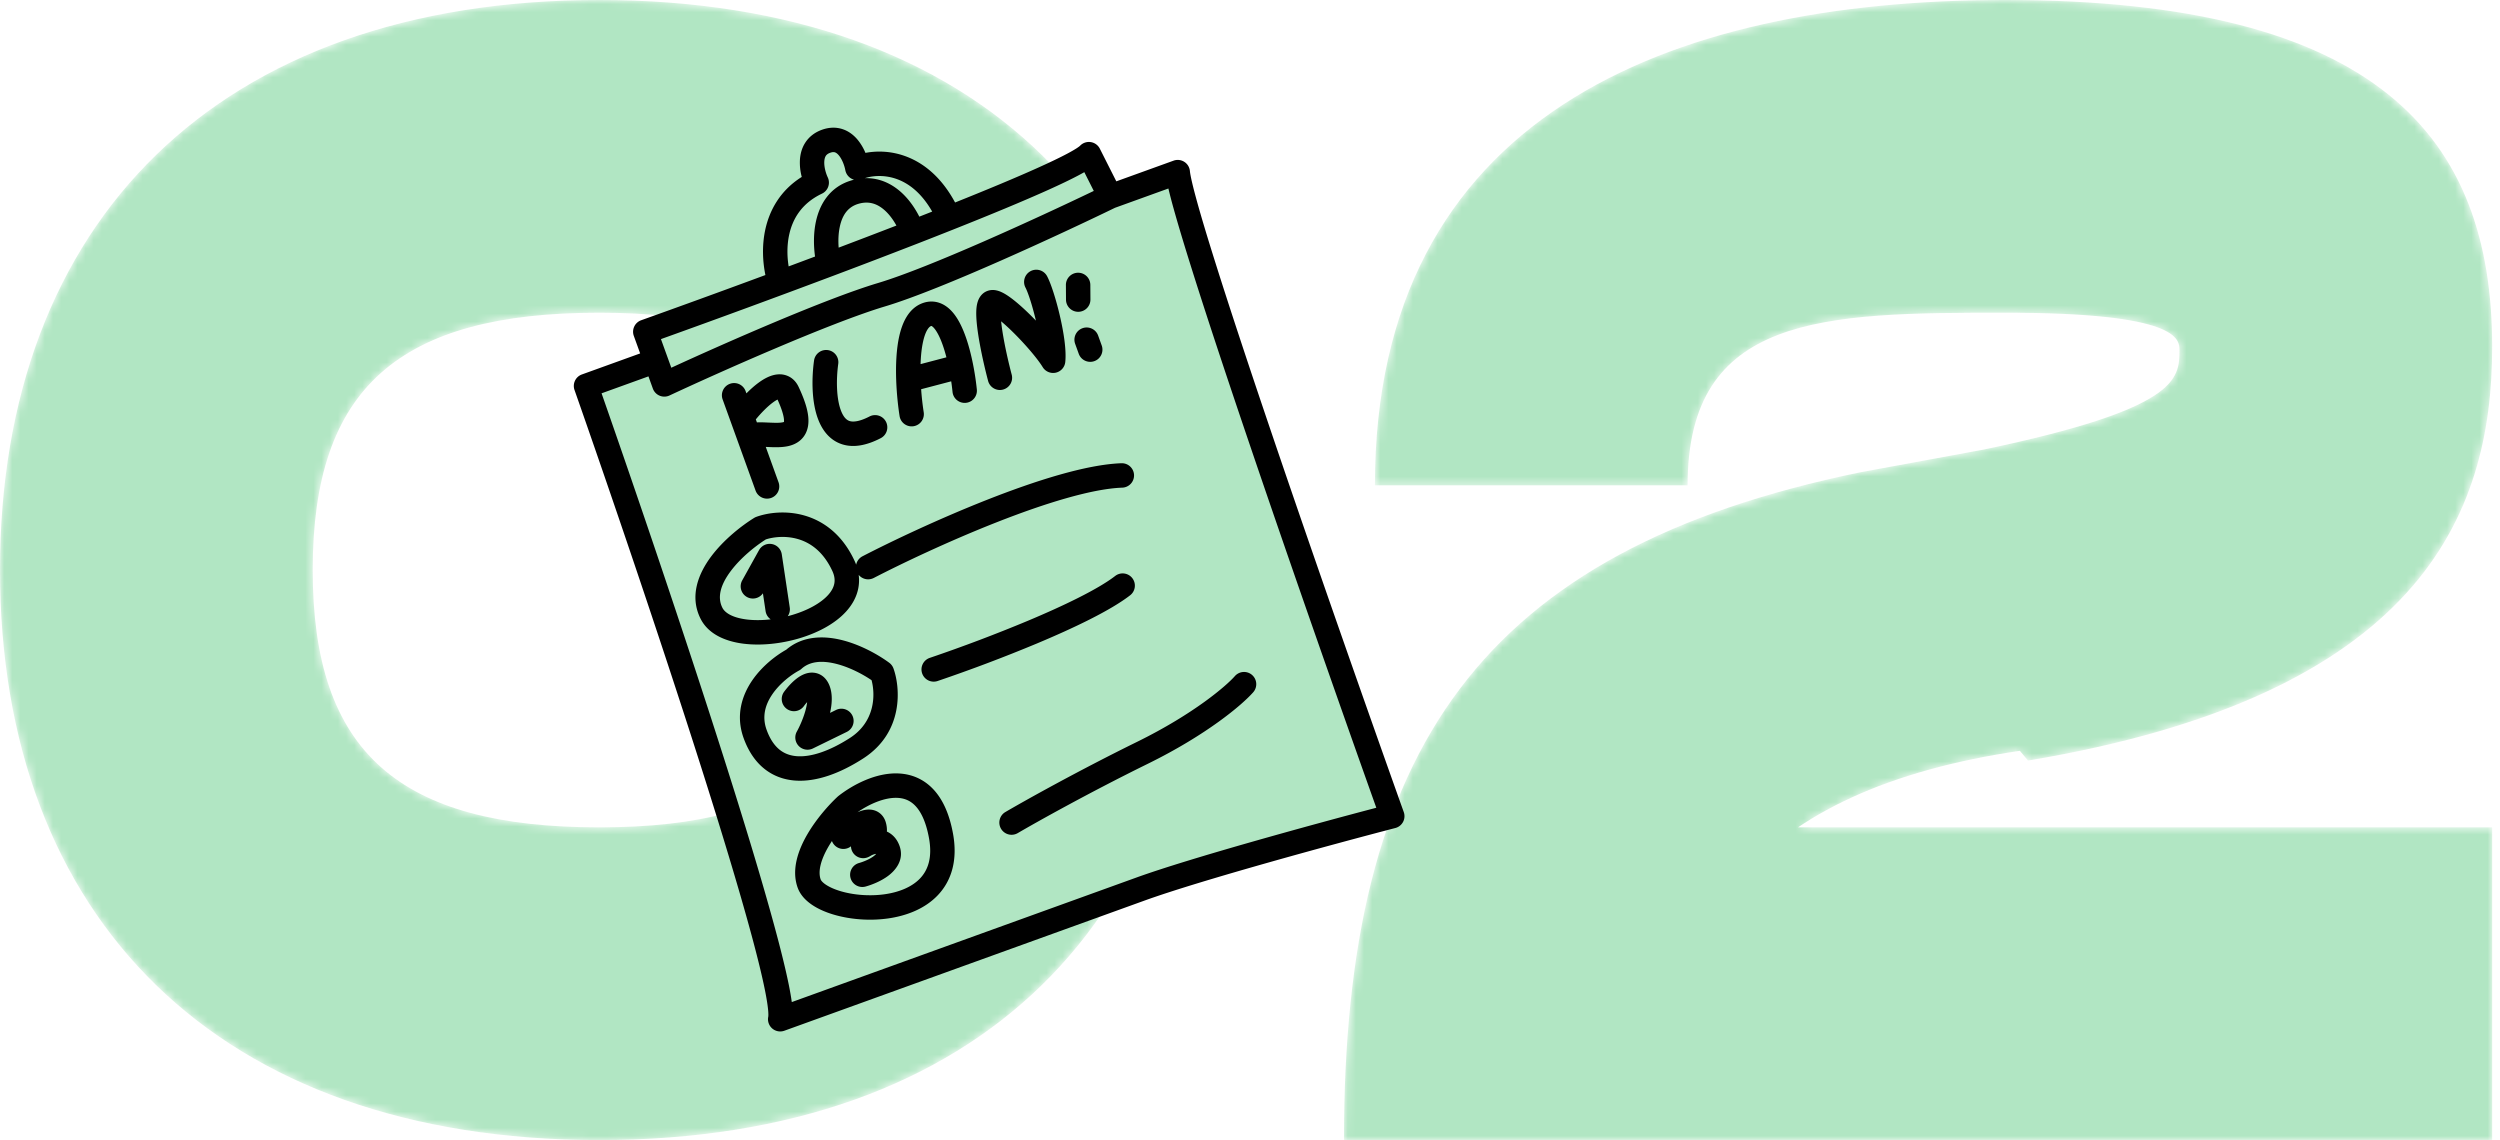
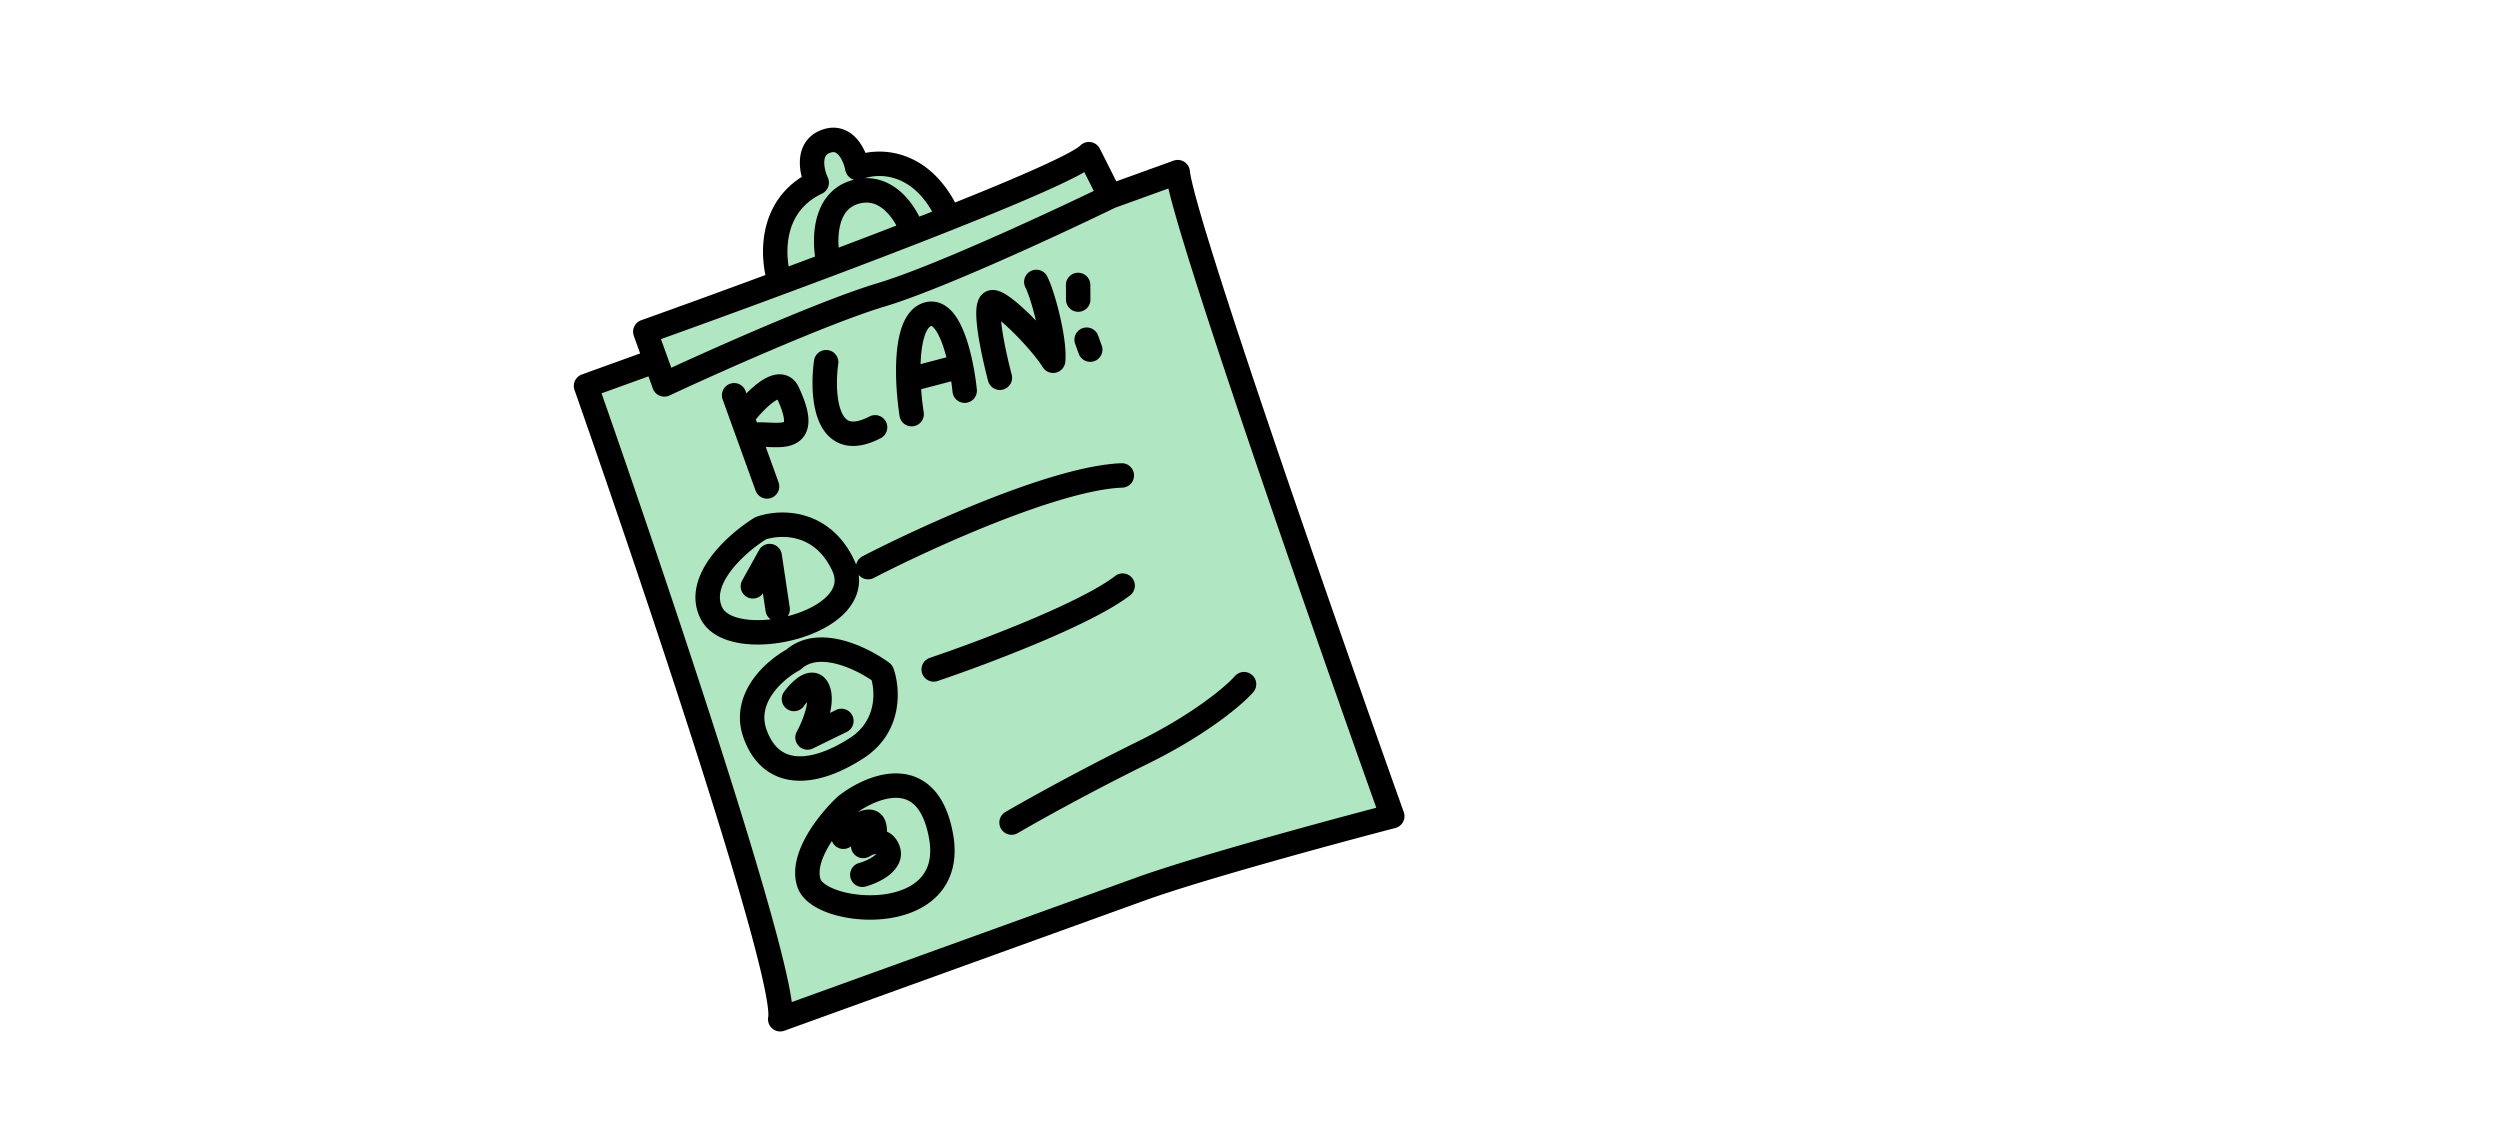
<svg xmlns="http://www.w3.org/2000/svg" width="307" height="140" fill="none">
  <mask id="a" style="mask-type:alpha" maskUnits="userSpaceOnUse" x="0" y="0" width="307" height="141">
    <path d="M73.6 140.001c-47 0-73.6-27.401-73.6-70C0 27.4 26.6 0 73.6 0c47 0 73.4 27.4 73.4 70 0 42.599-26.4 70-73.4 70Zm0-38.401c24.4 0 35-9.2 35-31.6 0-22.4-10.6-31.6-35-31.6-24.6 0-35.2 9.2-35.2 31.6 0 22.4 10.6 31.6 35.2 31.6ZM168.839 59.6c0-45.2 35.8-59.6 77.4-59.6 45.8 0 59.8 16.8 59.8 42.6 0 21-9.2 42.8-57 50.8l-1-1.2c-32.4 4.8-44.6 21.001-44.6 47.801h-38.4c0-48 16.8-72.4 63.4-82l15.2-2.8c23.8-5 24-8.6 24-12.2 0-1.4-.2-4.6-21.4-4.6-22.4 0-39 .2-39 21.2h-38.4Zm14.4 42h122.8v38.401h-141l18.2-38.401Z" fill="#B1E6C3" />
  </mask>
  <g mask="url(#a)">
-     <path d="M73.6 140C26.6 140 0 112.6 0 70S26.6 0 73.6 0c47 0 73.4 27.4 73.4 70s-26.4 70-73.4 70Zm0-38.4c24.4 0 35-9.2 35-31.6 0-22.4-10.6-31.6-35-31.6-24.6 0-35.2 9.2-35.2 31.6 0 22.4 10.6 31.6 35.2 31.6Zm95.239-42c0-45.2 35.8-59.6 77.4-59.6 45.8 0 59.8 16.8 59.8 42.6 0 21-9.2 42.8-57 50.8l-1-1.2c-32.4 4.8-44.6 21-44.6 47.8h-38.4c0-48 16.8-72.4 63.4-82l15.2-2.8c23.8-5 24-8.6 24-12.2 0-1.4-.2-4.6-21.4-4.6-22.4 0-39 .2-39 21.2h-38.4Zm14.4 42h122.8V140h-141l18.2-38.4Z" fill="#B1E6C3" />
-   </g>
+     </g>
  <path d="M71.965 47.395 80.53 44.3l-1.287-3.563c4.563-1.63 10.399-3.748 16.549-6.03-.982-2.914-1.457-9.45 4.5-12.281-.622-1.33-1.264-4.207 1.145-5.078 2.41-.87 3.567 1.82 3.844 3.275 2.401-1.012 8.016-1.199 11.268 6.152 8.987-3.572 16.008-6.625 17.171-7.843l2.623 5.2 8.283-2.994c.542 5.74 17.789 55.118 26.345 79.09-7.359 1.917-23.846 6.391-30.924 8.949l-44.236 15.985c1.02-4.948-15.472-53.906-23.846-77.767Z" fill="#B1E6C3" />
  <path d="M96.713 48.15c-.998-2.124-4.212 1.204-5.591 3.08l.847 2.345c2.066-.959 8.278 2.097 4.744-5.425ZM113.811 38.633c-1.975.714-2.383 4.53-2.258 8.023l6.452-1.695c-.683-3.392-2.03-7.11-4.194-6.328ZM106.289 103.721a2.568 2.568 0 0 1-.29.164c.086-.054.184-.11.29-.164Z" fill="#B1E6C3" />
  <path fill-rule="evenodd" clip-rule="evenodd" d="M102.535 18.71c-.099-.034-.273-.065-.588.05-.315.113-.456.258-.536.38-.092.142-.166.357-.186.67-.042.662.181 1.457.426 1.98a1.5 1.5 0 0 1-.715 1.99c-2.49 1.184-3.607 3.096-4.03 5.069-.289 1.353-.245 2.727-.06 3.865 1.075-.4 2.157-.804 3.241-1.211-.172-1.256-.209-2.787.101-4.258.438-2.078 1.644-4.279 4.356-5.086.112-.034.223-.064.334-.09a1.501 1.501 0 0 1-1.071-1.164c-.11-.582-.395-1.346-.798-1.828-.189-.225-.352-.326-.474-.368Zm3.663 3.171c1.882-.064 3.437.761 4.587 1.84.922.865 1.619 1.915 2.107 2.883.532-.208 1.06-.415 1.581-.621-1.36-2.38-2.965-3.507-4.377-4.006-1.523-.538-2.965-.397-3.898-.096Zm11.086 2.985c3.959-1.584 7.465-3.045 10.169-4.263 1.498-.675 2.731-1.267 3.651-1.757.46-.246.826-.458 1.099-.634a4.99 4.99 0 0 0 .318-.22 1.825 1.825 0 0 0 .113-.096 1.502 1.502 0 0 1 2.425.36l2.025 4.013 7.032-2.541a1.5 1.5 0 0 1 2.003 1.27c.053.562.342 1.831.889 3.802.533 1.923 1.279 4.398 2.191 7.297 1.821 5.795 4.291 13.242 7.014 21.267 5.446 16.049 11.894 34.379 16.17 46.36a1.5 1.5 0 0 1-1.034 1.956c-7.376 1.921-23.792 6.378-30.792 8.908L96.32 126.573a1.5 1.5 0 0 1-1.979-1.714s.002-.006.003-.019l.006-.056c.004-.05.006-.117.006-.203a7.227 7.227 0 0 0-.045-.689c-.06-.573-.18-1.315-.36-2.221-.36-1.81-.942-4.184-1.706-7-1.525-5.627-3.744-12.932-6.263-20.845-5.037-15.822-11.248-34.012-15.432-45.934a1.5 1.5 0 0 1 .906-1.908L78.61 43.4l-.778-2.152a1.5 1.5 0 0 1 .906-1.922c4.241-1.515 9.583-3.452 15.254-5.551-.324-1.567-.447-3.552-.02-5.553.514-2.396 1.828-4.824 4.484-6.496a6.767 6.767 0 0 1-.225-2.105c.043-.68.22-1.432.666-2.116.458-.704 1.14-1.245 2.03-1.566.89-.322 1.764-.343 2.568-.07.781.263 1.377.762 1.813 1.282a6.42 6.42 0 0 1 .968 1.623 9.307 9.307 0 0 1 4.819.376c2.263.8 4.483 2.553 6.189 5.717ZM79.629 46.22l-5.757 2.08c4.175 11.933 10.114 29.365 14.968 44.616 2.524 7.927 4.759 15.281 6.3 20.971.771 2.842 1.374 5.291 1.754 7.199.144.725.258 1.385.337 1.968l42.306-15.288c6.679-2.413 21.55-6.487 29.472-8.574-4.27-11.984-10.413-29.469-15.636-44.864-2.726-8.033-5.205-15.505-7.036-21.332-.916-2.912-1.673-5.423-2.22-7.393a62.953 62.953 0 0 1-.638-2.455l-6.551 2.367c-6.526 3.17-21.301 10.034-28.251 12.114-6.714 2.01-20.403 8.109-26.462 10.937a1.5 1.5 0 0 1-2.045-.85l-.54-1.496Zm54.687-22.775-1.162-2.304c-.206.118-.42.235-.638.351-1.004.536-2.306 1.16-3.831 1.846-3.055 1.376-7.081 3.042-11.583 4.83a674.546 674.546 0 0 1-4.482 1.763 1009.389 1009.389 0 0 1-10.3 3.937 1502.882 1502.882 0 0 1-21.155 7.774l1.27 3.515c6.586-3.03 18.946-8.475 25.381-10.402 6.264-1.875 19.462-7.931 26.5-11.31Zm-24.237 4.254c-.343-.628-.796-1.274-1.346-1.79-.905-.848-1.971-1.28-3.333-.875-1.285.383-1.972 1.386-2.276 2.83-.176.832-.198 1.729-.137 2.546 2.394-.905 4.776-1.816 7.092-2.711Zm16.483 5.594a1.5 1.5 0 0 1 2.025.632c.506.966 1.121 2.94 1.57 4.875.446 1.92.817 4.17.658 5.659a1.5 1.5 0 0 1-2.771.624c-.641-1.046-2.162-2.833-3.699-4.34a24.5 24.5 0 0 0-1.406-1.286c.034.342.082.722.144 1.132.277 1.833.779 4 1.16 5.438a1.5 1.5 0 0 1-2.9.767c-.396-1.496-.927-3.778-1.226-5.757-.148-.978-.25-1.953-.232-2.742.009-.386.048-.823.173-1.223.109-.349.408-1.06 1.213-1.352a1.96 1.96 0 0 1 1.022-.073 2.9 2.9 0 0 1 .672.218c.375.169.757.415 1.114.675.726.528 1.557 1.267 2.367 2.061.253.248.509.507.764.772-.437-1.86-.97-3.463-1.28-4.055a1.5 1.5 0 0 1 .632-2.025Zm5.822.199a1.5 1.5 0 0 1 1.509 1.49l.012 1.799a1.5 1.5 0 0 1-3 .018l-.012-1.798a1.5 1.5 0 0 1 1.491-1.509Zm-18.048 6.546-.016.006c-.194.07-.641.463-.962 1.888-.182.808-.279 1.765-.312 2.781l3.173-.834c-.293-1.134-.653-2.168-1.069-2.922-.293-.532-.543-.79-.694-.89-.071-.047-.075-.046-.12-.029Zm2.472 6.789c.069.466.123.905.163 1.3a1.5 1.5 0 1 0 2.985-.303 33.482 33.482 0 0 0-.481-3.159c-.35-1.74-.893-3.698-1.698-5.157-.4-.725-.936-1.461-1.667-1.944-.805-.532-1.787-.71-2.809-.341-1.78.643-2.524 2.515-2.87 4.05-.374 1.662-.441 3.636-.377 5.437.059 1.633.228 3.197.414 4.381a1.5 1.5 0 0 0 2.964-.465 34.406 34.406 0 0 1-.316-2.83l3.692-.97Zm16.122-6.522a1.5 1.5 0 0 1 1.92.9l.441 1.22a1.5 1.5 0 0 1-2.822 1.019l-.44-1.219a1.5 1.5 0 0 1 .901-1.92Zm-31.274 2.687a1.5 1.5 0 0 1 1.281 1.69c-.264 1.916-.248 4.371.392 5.888.304.718.655 1.018.987 1.128.355.117 1.088.15 2.43-.54a1.5 1.5 0 1 1 1.372 2.667c-1.708.879-3.317 1.192-4.741.722-1.448-.477-2.313-1.63-2.811-2.81-.963-2.28-.886-5.4-.601-7.464a1.5 1.5 0 0 1 1.691-1.281Zm-7.62 11.888 1.562 4.325a1.5 1.5 0 1 1-2.821 1.02l-4.031-11.156a1.5 1.5 0 1 1 2.821-1.02l.093.256c.48-.485.997-.948 1.517-1.327.608-.443 1.419-.92 2.297-1a2.532 2.532 0 0 1 1.525.323c.504.294.848.736 1.071 1.212.898 1.911 1.355 3.485 1.166 4.745-.104.698-.408 1.313-.923 1.776-.488.44-1.061.649-1.556.756-.824.178-1.795.133-2.502.1l-.22-.01Zm-1.088-3.01c.407-.018.824-.004 1.193.012l.177.007c.823.035 1.387.059 1.806-.032.068-.014.114-.029.145-.04v-.003c.045-.296-.036-1.089-.786-2.748a3.85 3.85 0 0 0-.54.337c-.721.525-1.511 1.347-2.129 2.097l.134.37Zm46.312 6.461a1.5 1.5 0 0 1-1.446 1.553c-3.748.133-9.563 1.943-15.473 4.27-5.846 2.303-11.571 5.023-15.045 6.82a1.501 1.501 0 0 1-1.849-.38 5.159 5.159 0 0 1-.051 1.655c-.215 1.1-.772 2.051-1.493 2.845-1.415 1.56-3.588 2.657-5.8 3.307-2.232.657-4.695.915-6.831.641-2.058-.264-4.243-1.092-5.233-3.044-1.43-2.819-.227-5.632 1.292-7.663 1.55-2.071 3.733-3.778 5.272-4.732a1.5 1.5 0 0 1 .28-.136c1.393-.503 3.599-.811 5.872-.17 2.342.662 4.662 2.309 6.169 5.538.08.17.15.34.213.51.087-.43.361-.818.781-1.035 3.549-1.836 9.367-4.6 15.324-6.947 5.894-2.321 12.145-4.324 16.465-4.477a1.5 1.5 0 0 1 1.553 1.445Zm-45.216 7.91c-1.318.838-3.095 2.266-4.31 3.891-1.29 1.725-1.662 3.243-1.02 4.509.305.601 1.204 1.203 2.94 1.425.909.117 1.933.11 2.987-.011a1.496 1.496 0 0 1-.627-1.01l-.328-2.187a1.5 1.5 0 0 1-2.542-1.586l2.063-3.714a1.5 1.5 0 0 1 2.795.507l.979 6.536c.058.388-.039.764-.243 1.065.174-.045.347-.092.519-.143 1.924-.566 3.519-1.447 4.425-2.445.44-.485.682-.957.769-1.404.085-.433.046-.946-.245-1.57-1.134-2.43-2.754-3.493-4.266-3.92-1.5-.423-2.981-.24-3.896.056Zm45.004 4.756a1.5 1.5 0 0 1-.268 2.105c-2.44 1.887-6.955 4.034-11.443 5.916a193.986 193.986 0 0 1-12.199 4.61 1.499 1.499 0 1 1-.958-2.842 191.36 191.36 0 0 0 11.997-4.535c4.521-1.896 8.682-3.91 10.767-5.522a1.5 1.5 0 0 1 2.104.268Zm-35.497 7.647c2.27.597 4.378 1.806 5.648 2.744.238.176.419.418.52.697.827 2.289 1.326 7.812-3.732 11.065-2.751 1.769-5.699 2.908-8.376 2.7-1.371-.106-2.669-.568-3.78-1.469-1.103-.894-1.94-2.156-2.513-3.74-1.01-2.796-.196-5.283 1.087-7.132 1.207-1.74 2.888-3.023 4.146-3.726 2.105-1.8 4.809-1.715 7-1.139Zm-.763 2.902c-1.84-.484-3.347-.34-4.363.583a1.5 1.5 0 0 1-.3.212c-.957.513-2.327 1.54-3.255 2.878-.904 1.303-1.319 2.775-.73 4.403.427 1.183.987 1.947 1.581 2.43.588.476 1.29.742 2.122.807 1.729.134 4.004-.614 6.521-2.233 3.105-1.997 3.144-5.303 2.665-7.099-1.069-.724-2.638-1.56-4.241-1.981Zm50.971 1.344c.622.546.684 1.494.138 2.117-1.347 1.534-5.677 5.212-12.954 8.79-7.119 3.501-13.62 7.137-15.965 8.509a1.5 1.5 0 0 1-1.515-2.59c2.399-1.403 8.963-5.074 16.156-8.61 7.036-3.46 11.008-6.922 12.023-8.079a1.5 1.5 0 0 1 2.117-.137Zm-54.643 3.33c-.162.18-.31.366-.43.531A1.5 1.5 0 0 1 96.252 85c.417-.578 1.166-1.464 2.017-1.97.411-.244 1.118-.564 1.931-.378.929.212 1.444.938 1.693 1.626.379 1.05.267 2.249.036 3.265l.736-.36a1.5 1.5 0 0 1 1.318 2.695l-4.16 2.034a1.5 1.5 0 0 1-1.97-2.077c.3-.54.73-1.468 1.012-2.427.135-.458.215-.856.252-1.187Zm.762-.65-.018.006.018-.007Zm14.706 11.325c1.186 1.247 2.009 3.068 2.45 5.494.58 3.199-.162 5.727-1.848 7.519-1.626 1.728-3.951 2.58-6.209 2.887-2.272.31-4.656.096-6.604-.483-.975-.289-1.892-.686-2.646-1.195-.737-.498-1.438-1.185-1.769-2.1-.823-2.278.12-4.735 1.19-6.572 1.118-1.917 2.642-3.619 3.718-4.619.032-.03.065-.057.099-.084 1.713-1.336 4.581-2.91 7.428-2.76 1.494.08 2.977.636 4.191 1.913Zm-12.422 6.382c-.147.223-.288.45-.422.679-.982 1.686-1.302 3.095-.96 4.041.033.094.176.33.626.634.434.293 1.051.577 1.821.806 1.543.458 3.497.637 5.345.386 1.863-.254 3.439-.919 4.429-1.971.931-.988 1.52-2.505 1.081-4.927-.376-2.069-1.018-3.276-1.672-3.962-.625-.658-1.355-.941-2.175-.984-1.591-.084-3.481.753-4.934 1.767.412-.183.94-.354 1.493-.332.374.015.817.12 1.218.425.405.308.639.721.758 1.125.122.412.162.797.142 1.153.172.078.343.177.508.3.486.362.829.864 1.039 1.447.641 1.774-.563 3.072-1.396 3.692-.898.669-2.019 1.102-2.766 1.31a1.499 1.499 0 1 1-.807-2.889c.541-.151 1.282-.455 1.782-.827.168-.125.266-.227.319-.294-.05.004-.116.015-.199.037-.12.032-.247.08-.366.137a4.125 4.125 0 0 1-.38.209 1.502 1.502 0 0 1-2.147-1.313 1.499 1.499 0 0 1-2.337-.649Z" fill="#000" />
</svg>